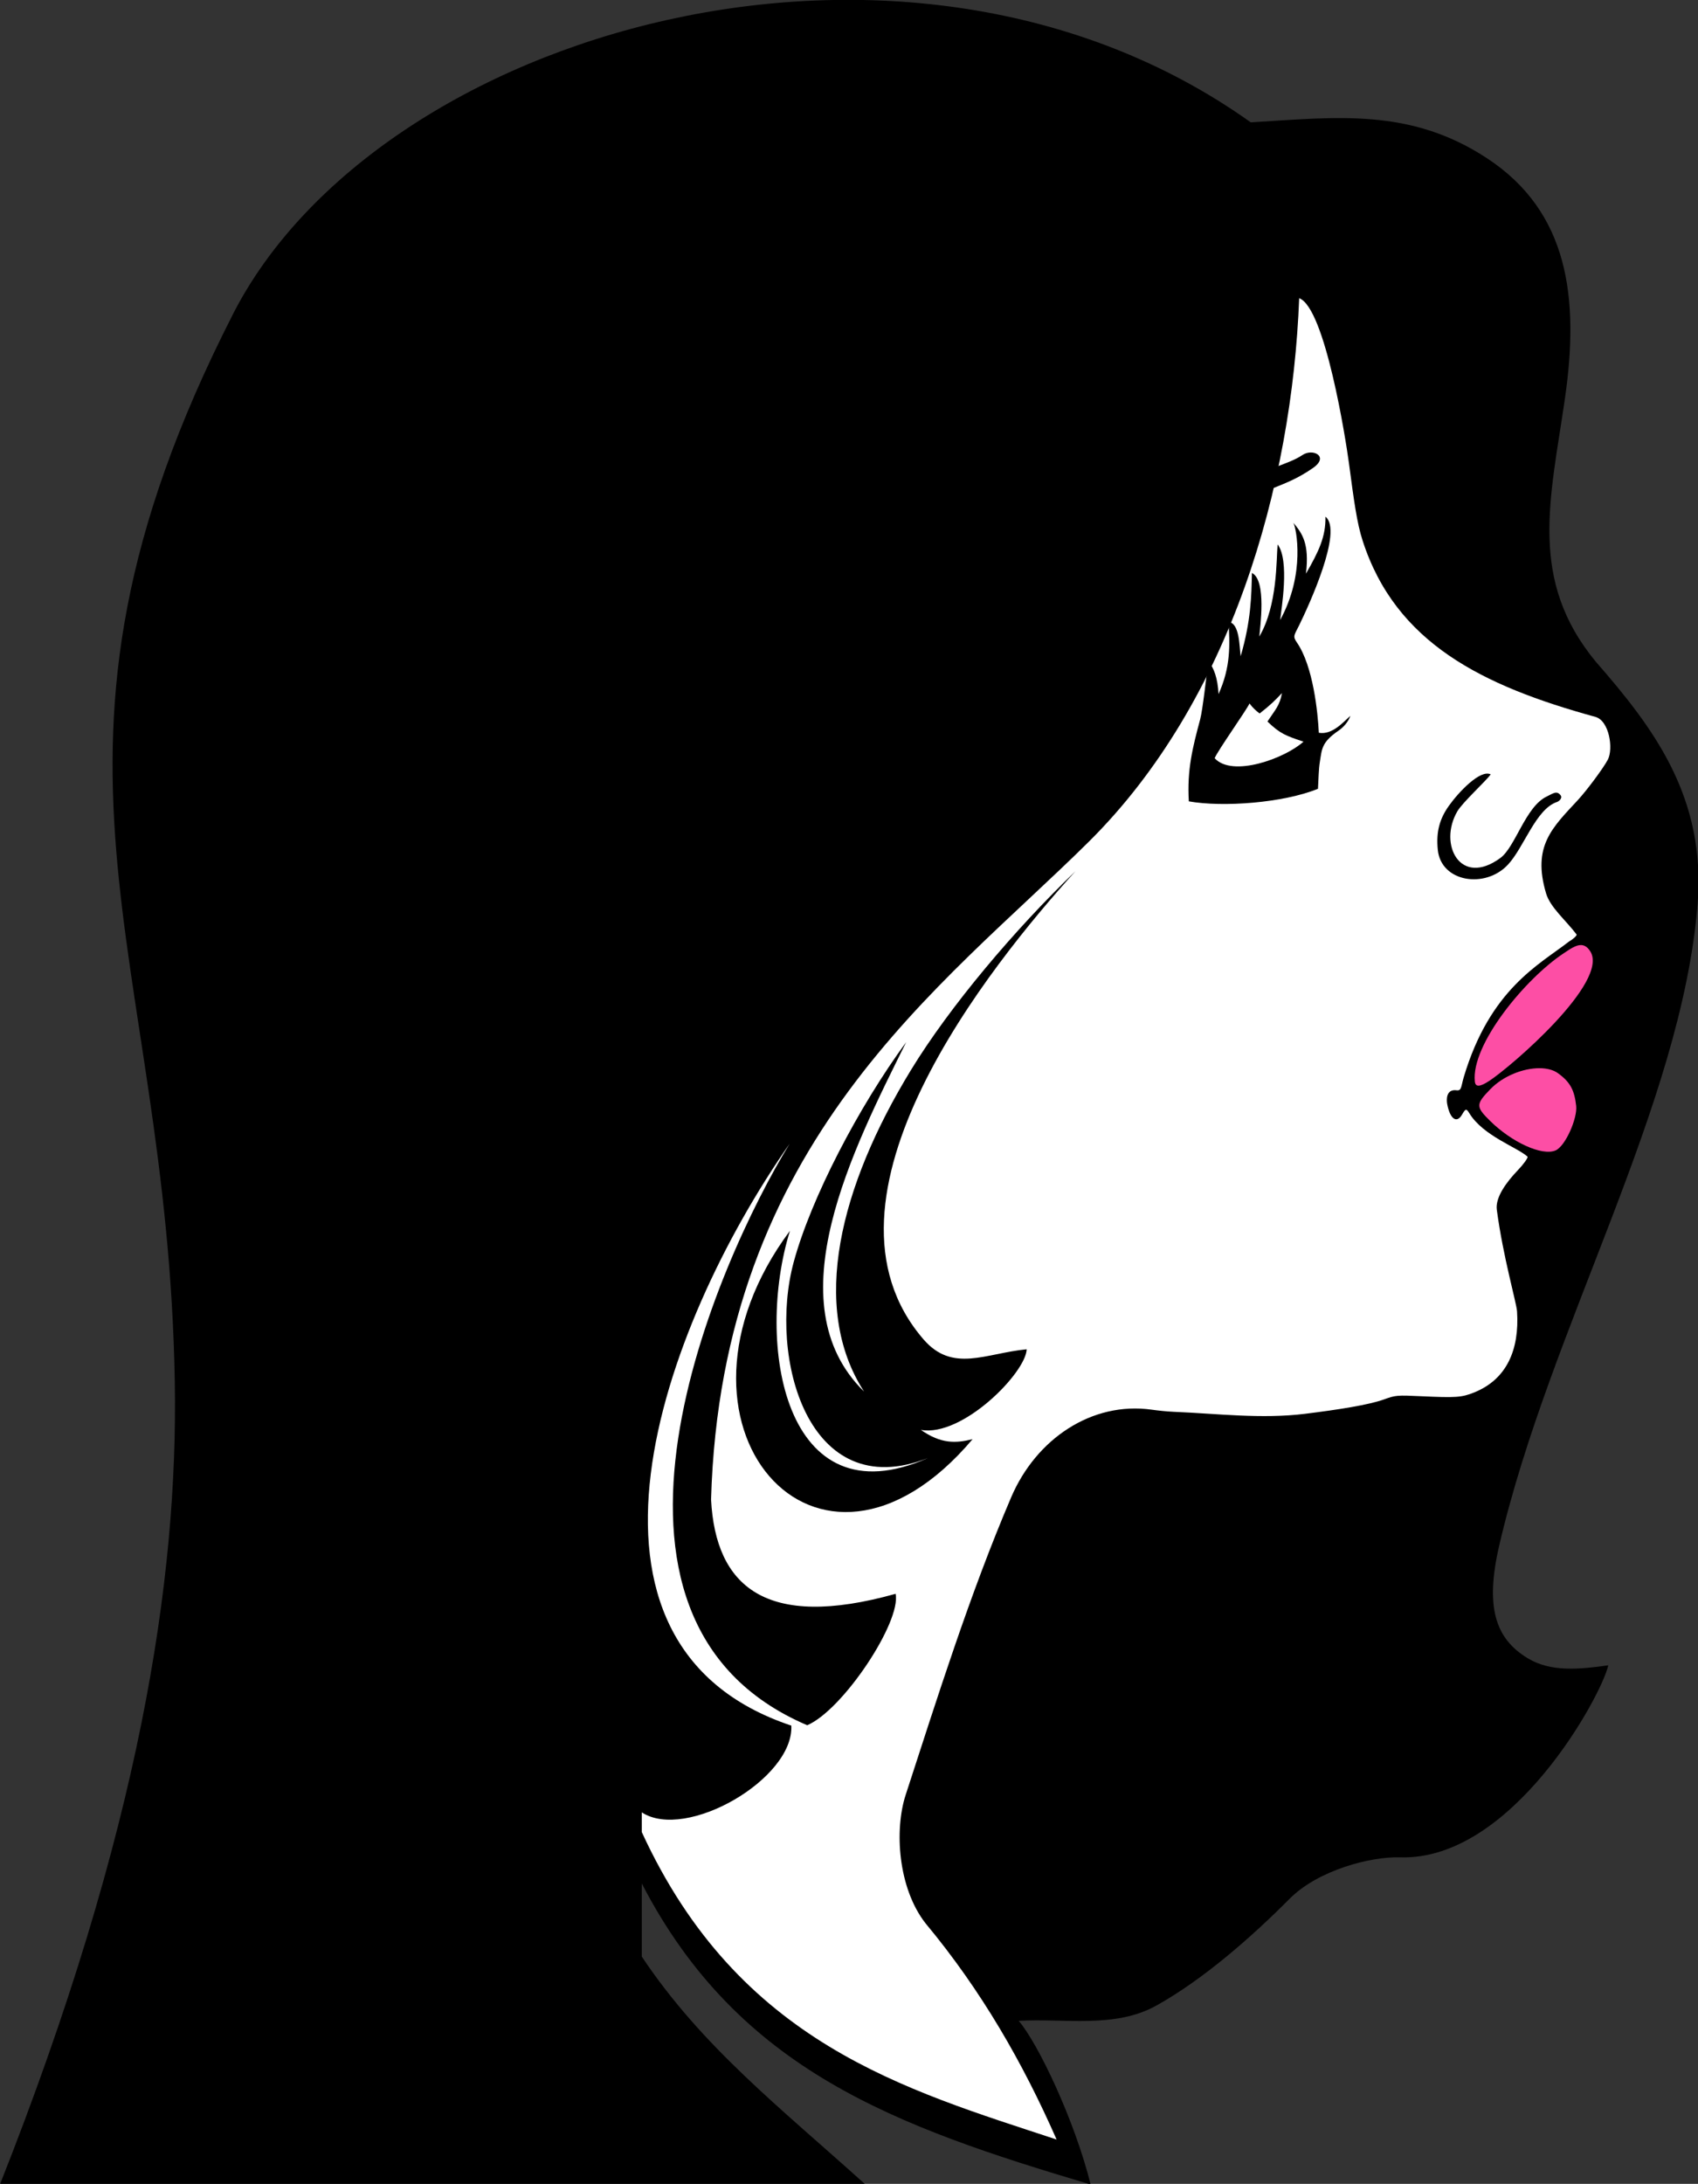
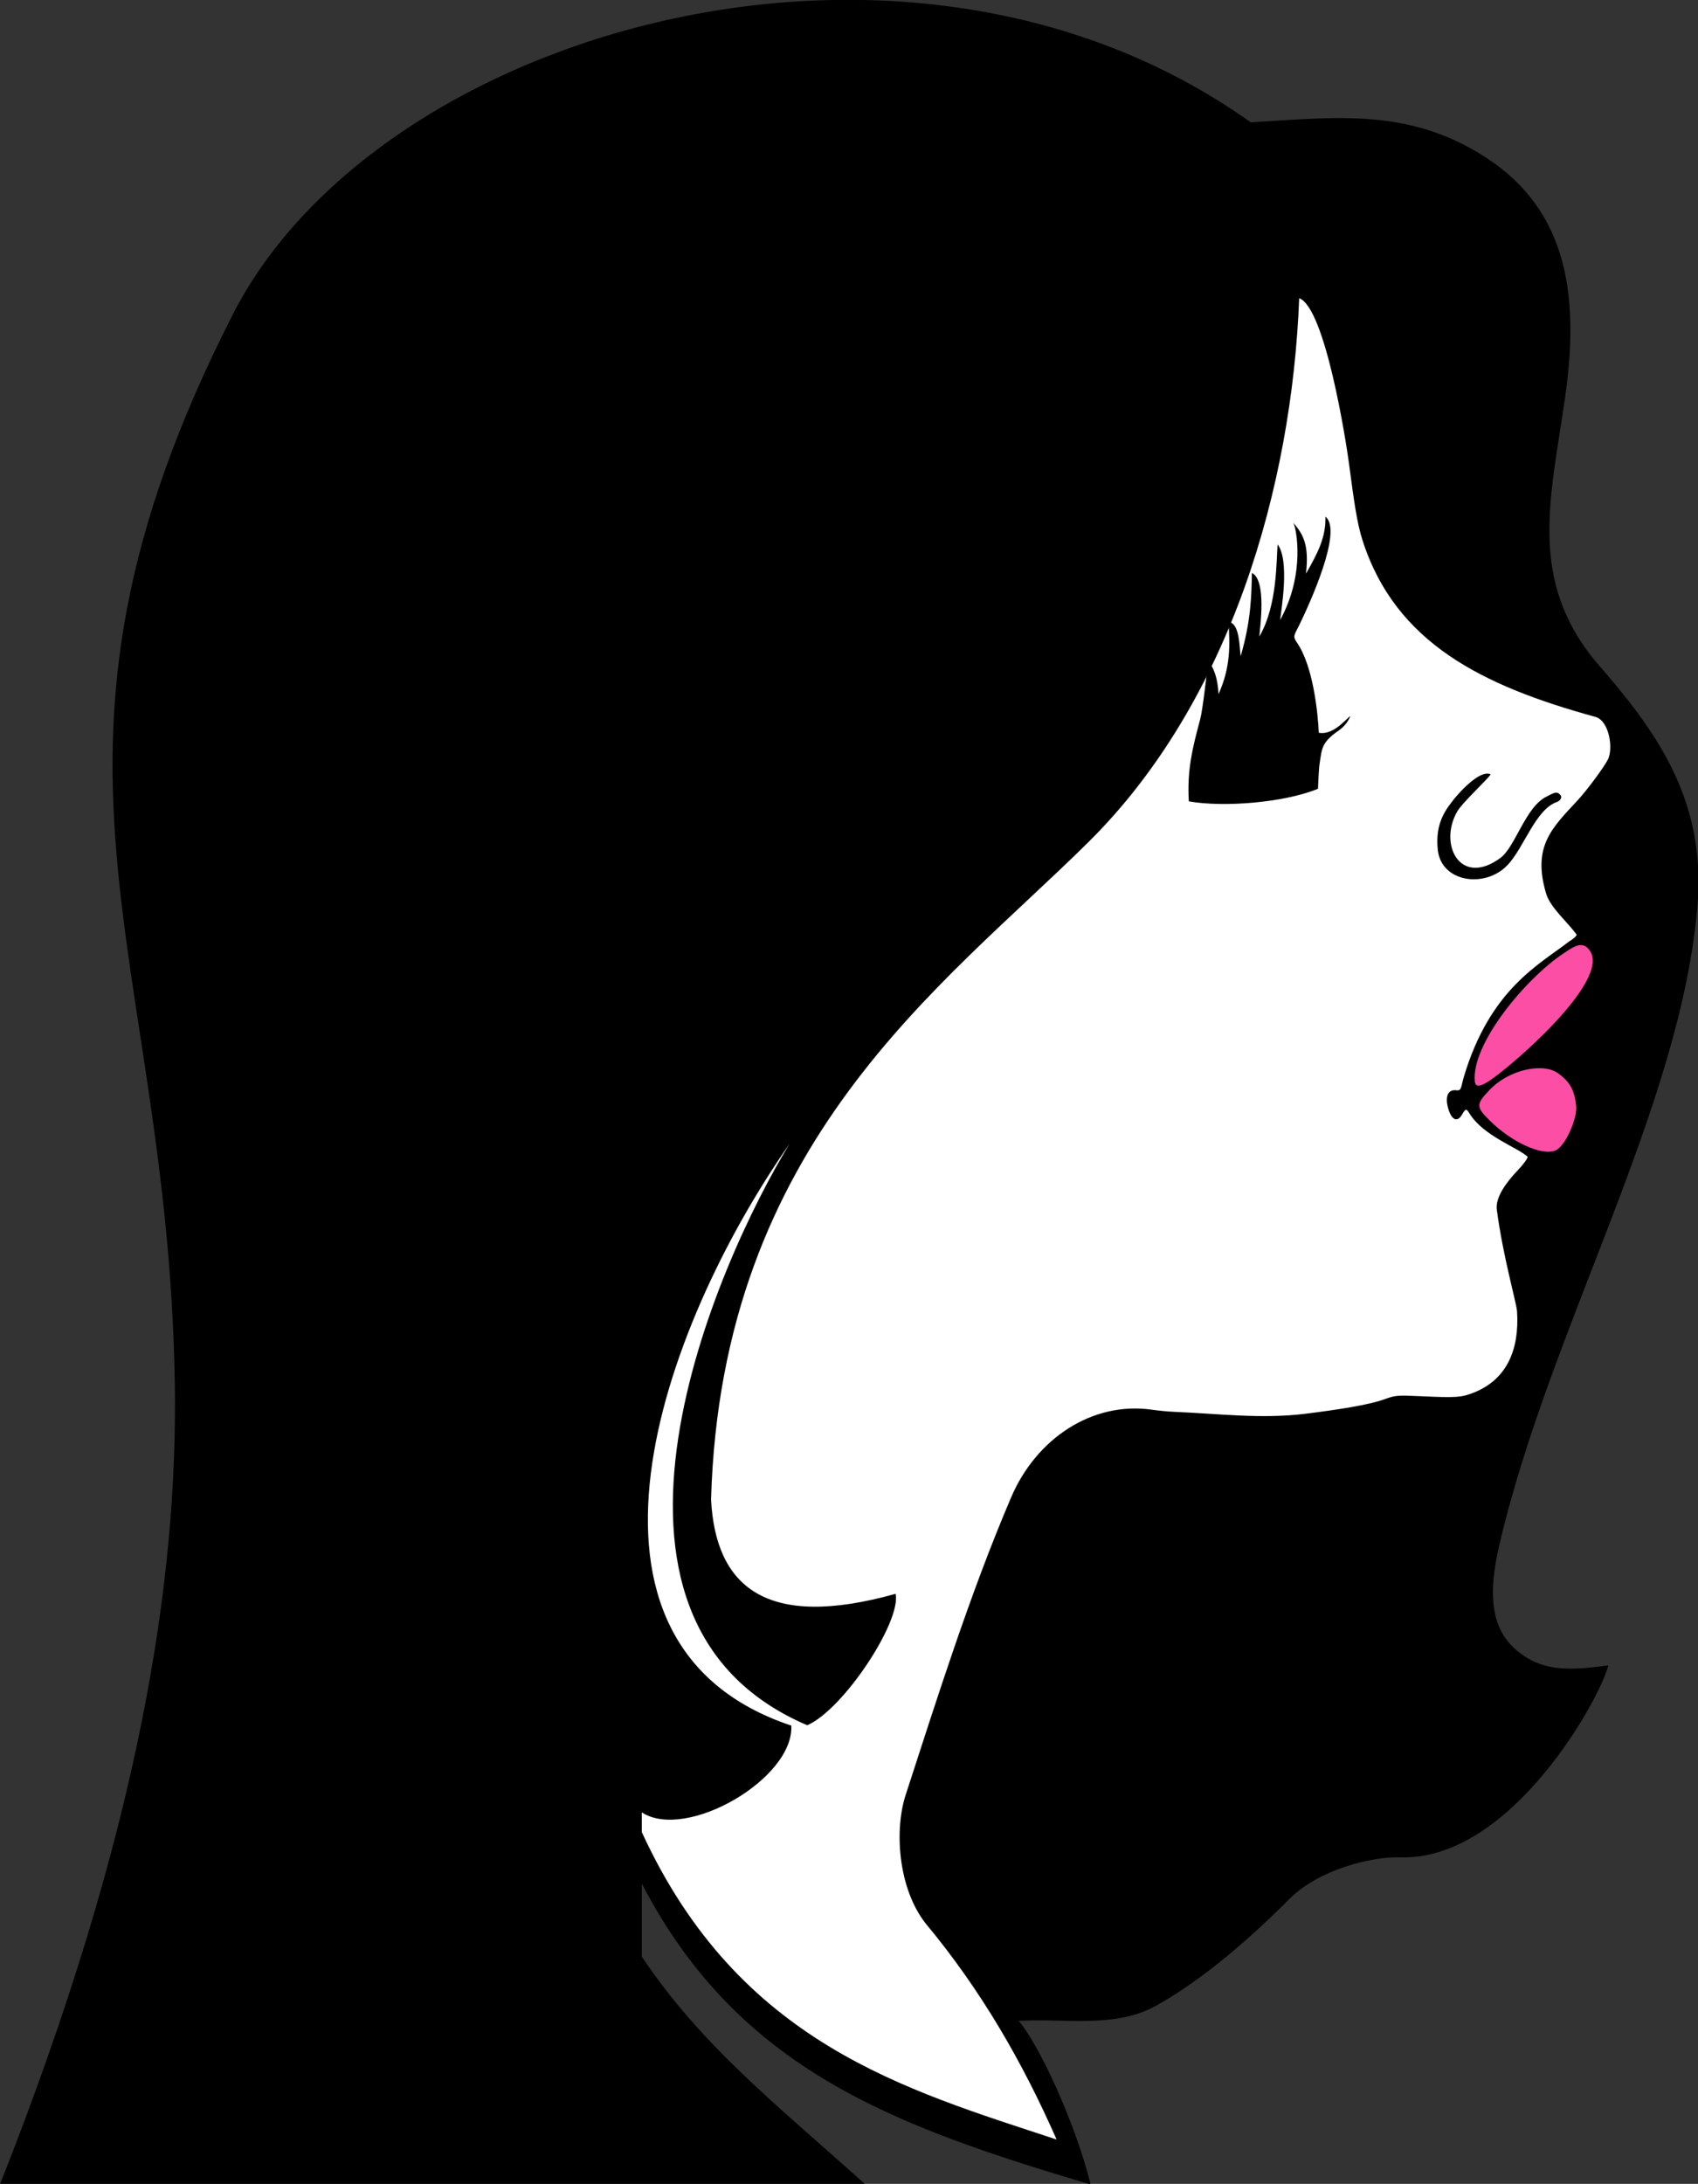
<svg xmlns="http://www.w3.org/2000/svg" version="1.1" viewBox="0 0 622.31 800">
  <rect x="0" y="0" width="622.31" height="800" fill="#333333" stroke="none" />
  <g transform="translate(108.15 -319.08)">
    <g transform="matrix(.616 0 0 .616 -41.553 429.96)">
      <path d="m535.66 1118.6 0.25 0.344" fill="#fff" />
      <path d="m535.91 1118.9c0-0.02-0.057-0.256-0.062-0.281" fill="#fff" />
      <path d="m535.85 1118.6 0.469 0.156" fill="#fff" />
      <path d="m30.448 6.912c-134.58 263.73-38.964 375.46-34.571 634.77 1.984 117.12-20.457 266.39-104.03 477.39h514.94c-50.903-45.926-97.196-81.844-133.06-135.53v-43.469c57.569 111.12 151.03 144.47 267.06 179-9.632-38.564-31.514-84.295-42.812-97.312 27.008-1.636 57.131 4.687 81.844-9.062 28.176-15.676 57.175-41.229 79.25-63.469 17.097-17.225 48.494-25.273 65.844-24.719 66.705 2.132 120.04-96.611 123.84-114.19-17.377 2.471-34.107 4.039-47.688-4.062-19.733-11.772-25.661-30.819-17.125-67.5 30.048-129.12 108.22-260.7 117.94-380.91 5.144-63.637-26.086-104.87-60.406-144.19-40.538-48.875-27.15-96.983-18.531-156.53 8.681-59.977 2.238-111.22-46.5-143.13-45.814-29.99-89.341-24.288-140.41-21.25-204.47-145.76-519.44-54.673-605.59 114.15z" />
      <path d="m664.85-2.673c-4.266 111.13-40.479 239.41-125.38 323.44-87.332 86.435-218.42 178.1-224.53 391 2.749 51.823 32.583 77.653 109.81 56.031 3.39 16.753-31.374 69.114-52.594 78.156-147.92-63.138-53.387-275.98-10.469-345.81-77.009 110.15-143.59 297.78 1 346.03 1.59 31.689-62.682 68.803-88.969 51.594v11.719c57.779 125.71 156.81 153.1 246.81 182.84-20.048-45.555-44.671-88.538-77.969-128.56-16.476-21.095-18.592-55.666-11.844-76.375 18.673-57.306 38.114-119.32 62.75-176.94 14.925-34.908 48.121-57.146 83.656-52.156 3.482 0.489 8.9 1.09 12.812 1.25 26.171 1.073 52.435 4.429 78.531 1.188 19.757-2.454 37.814-5.279 46.906-8.562 6.854-2.475 7.615-2.548 22.094-1.875 20.543 0.955 24.022 0.762 31.5-2.25 19.414-7.82 26.97-25.407 25.5-48.219-0.328-5.088-8.31-32.338-12.031-60.406-0.989-7.458 5.789-16.498 12.563-23.594 3.34-3.499 5.918-7.097 5.75-7.969-6.148-5.62-26.479-12.393-34.656-25.844-1.74-2.862-2.269-2.84-4.312 0.75-3.141 5.52-7.156 2.757-8.844-6.094-0.531-2.786-0.692-9.125 5.563-8.312 3.083 0.4 2.59-2.182 4.25-7.75 15.652-52.497 44.945-66.962 62.469-80.594 2.605-1.522 4.719-3.425 4.719-4.25-6.524-8.653-15.709-16.084-18.219-24.562-8.31-28.078 3.705-38.998 18.906-55.406 5.413-5.843 15.364-19.237 17.875-24.094 3.351-6.48 0.85-23.127-7.42-25.397-67.148-18.437-118.79-43.864-138.46-104.73-3.468-10.734-5.143-23.474-8.188-46.312-1.772-13.294-14.166-92.357-29.594-97.937z" fill="#fff" />
-       <path d="m672.97 98.358c-8.686 5.987-14.744 8.369-24.116 12.143l1.036-12.366c5.7-2.226 12.418-4.476 16.83-7.495 6.21-4.25 16.28 0.805 6.25 7.719z" />
      <path d="m680.47 127.26c10.703 8.295-9.918 52.875-15.625 64.562-3.003 6.026-3.928 6.521-1.375 10.219 9.812 14.21 12.495 42.084 13.062 53.719 8.223 1.466 15.024-6.928 18.791-10.063-1.292 3.722-4.354 6.952-7.015 8.764-10.228 6.964-9.93 11.066-11.162 18.653-0.723 4.452-0.752 9.566-1.113 15.958-20.651 8.412-56.58 11.081-76.844 7.469-1.129-18.845 2.277-32.047 6.759-48.794 1.509-5.637 3.745-26.203 4.884-34.67 3.243 4.195 5.555 10.049 6.03 19.679 7.344-16.165 6.75-29.516 5.952-42.875 6.682 0.608 6.412 14.638 7.219 20.348 6.207-21.285 6.38-35.761 6.701-49.504 8.873 4.327 4.801 32.56 4.393 37.817 11.022-18.791 10.03-46.144 10.906-54.781 7.272 9.601 2.17 38.697 1.482 44.964 15.124-27.428 9.675-54.504 7.893-57.839 5.13 6.251 9.64 12.078 7.465 30.267 7.618-13.2 11.866-22.07 11.598-33.892z" />
-       <path d="m645.97 249.08c7.669 7.377 10.989 8.446 21.438 11.969-11.011 9.947-42.323 21.441-52.848 9.839 1.686-4.329 19.494-29.388 20.723-32.558 1.869 2.505 4.003 4.491 6.043 5.956 6.957-5.443 9.217-7.848 13.284-12.133-1.335 7.531-4.022 9.91-8.64 16.926z" fill="#fff" />
-       <path d="m433.66 456.67c-41.791 68.533-60.296 140.38-27.686 190.87-53.832-52.681-6.088-145.02 25.062-207.81-28.311 38.51-56.633 92.828-66.938 130.84-15.188 56.035 8.131 144.63 79.875 116.5-85.813 37.926-102.78-68.522-82.094-135.16-85.045 114.31 15.927 233.45 108.66 123.94-10.126 2.483-18.768 2.842-30.781-5.531 24.763 4.404 62.466-33.972 62.969-47.938-24.61 2.396-44.079 14.131-61.375-5.875-72.384-83.728 39.865-222.69 90.344-278.38-35.872 34.441-74.62 80.139-98.033 118.53z" />
      <path d="m832.62 382.01c-3.192-0.105-6.683 2.433-10.25 4.781-23.006 15.147-55.403 54.466-53 76.406 0.373 3.405 3.009 3.211 8.594-0.438 12.797-8.36 71.742-58.935 60.031-77.094-1.662-2.577-3.46-3.594-5.375-3.656zm-24.781 73.219c-9.582-0.037-21.557 4.488-29.406 12.625-8.545 8.858-8.552 10.301 0 18.719 12.862 12.66 30.822 20.991 38.937 17.562 5.881-2.484 13.104-19.187 12.281-26.5-1.028-9.141-3.38-14.068-10.844-19.438-2.758-1.984-6.614-2.952-10.969-2.969z" fill="#fd4ea5" />
      <path d="m753.91 299.2c-5.369 7.555-7.723 15.261-6.58 26.266 1.991 19.172 28.274 23.22 41.768 8.671 9.606-10.357 16.517-32.979 29.188-37.25 1.569-0.529 3.162-2.518 2.175-3.848-2.365-3.185-4.567-1.16-8.393 0.663-12.53 5.968-18.608 29.994-27.531 36.528-23.901 17.501-36.975-8.159-25.625-27.688 3.144-5.41 16.653-17.637 19.894-22.038-6.2-3.14-19.124 10.576-24.894 18.694z" color="#000000" style="block-progression:tb;text-indent:0;text-transform:none" />
    </g>
  </g>
</svg>